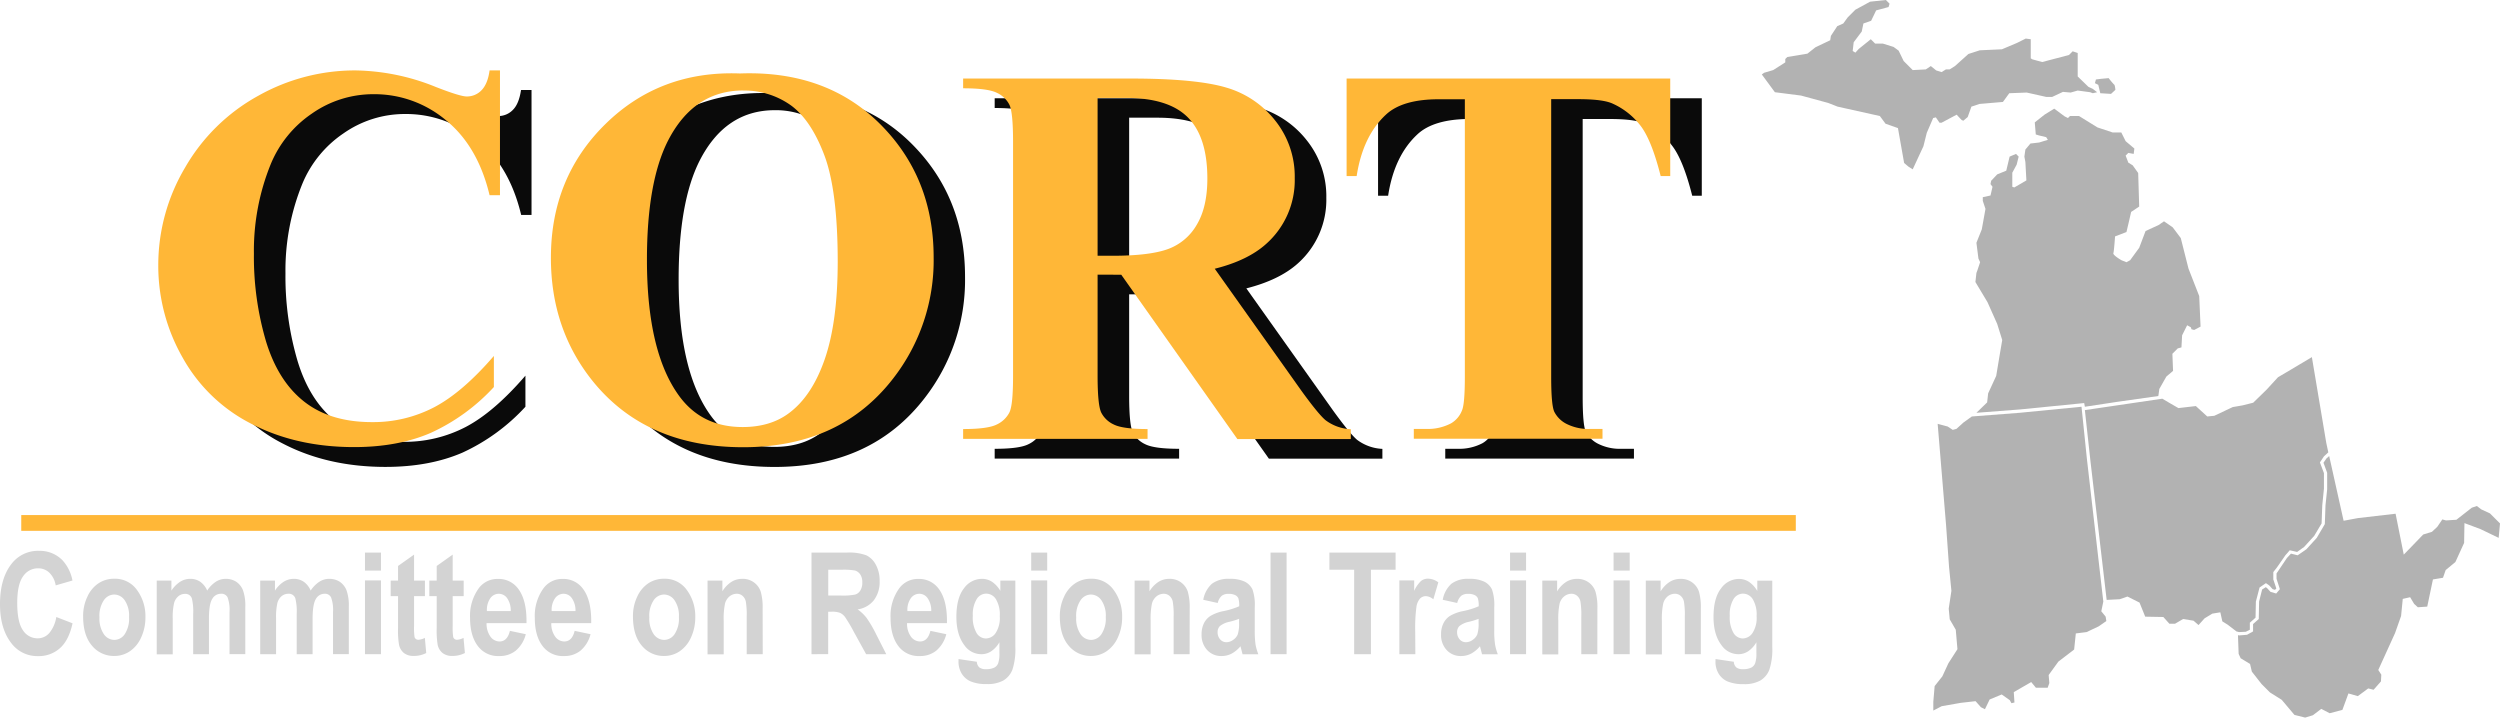
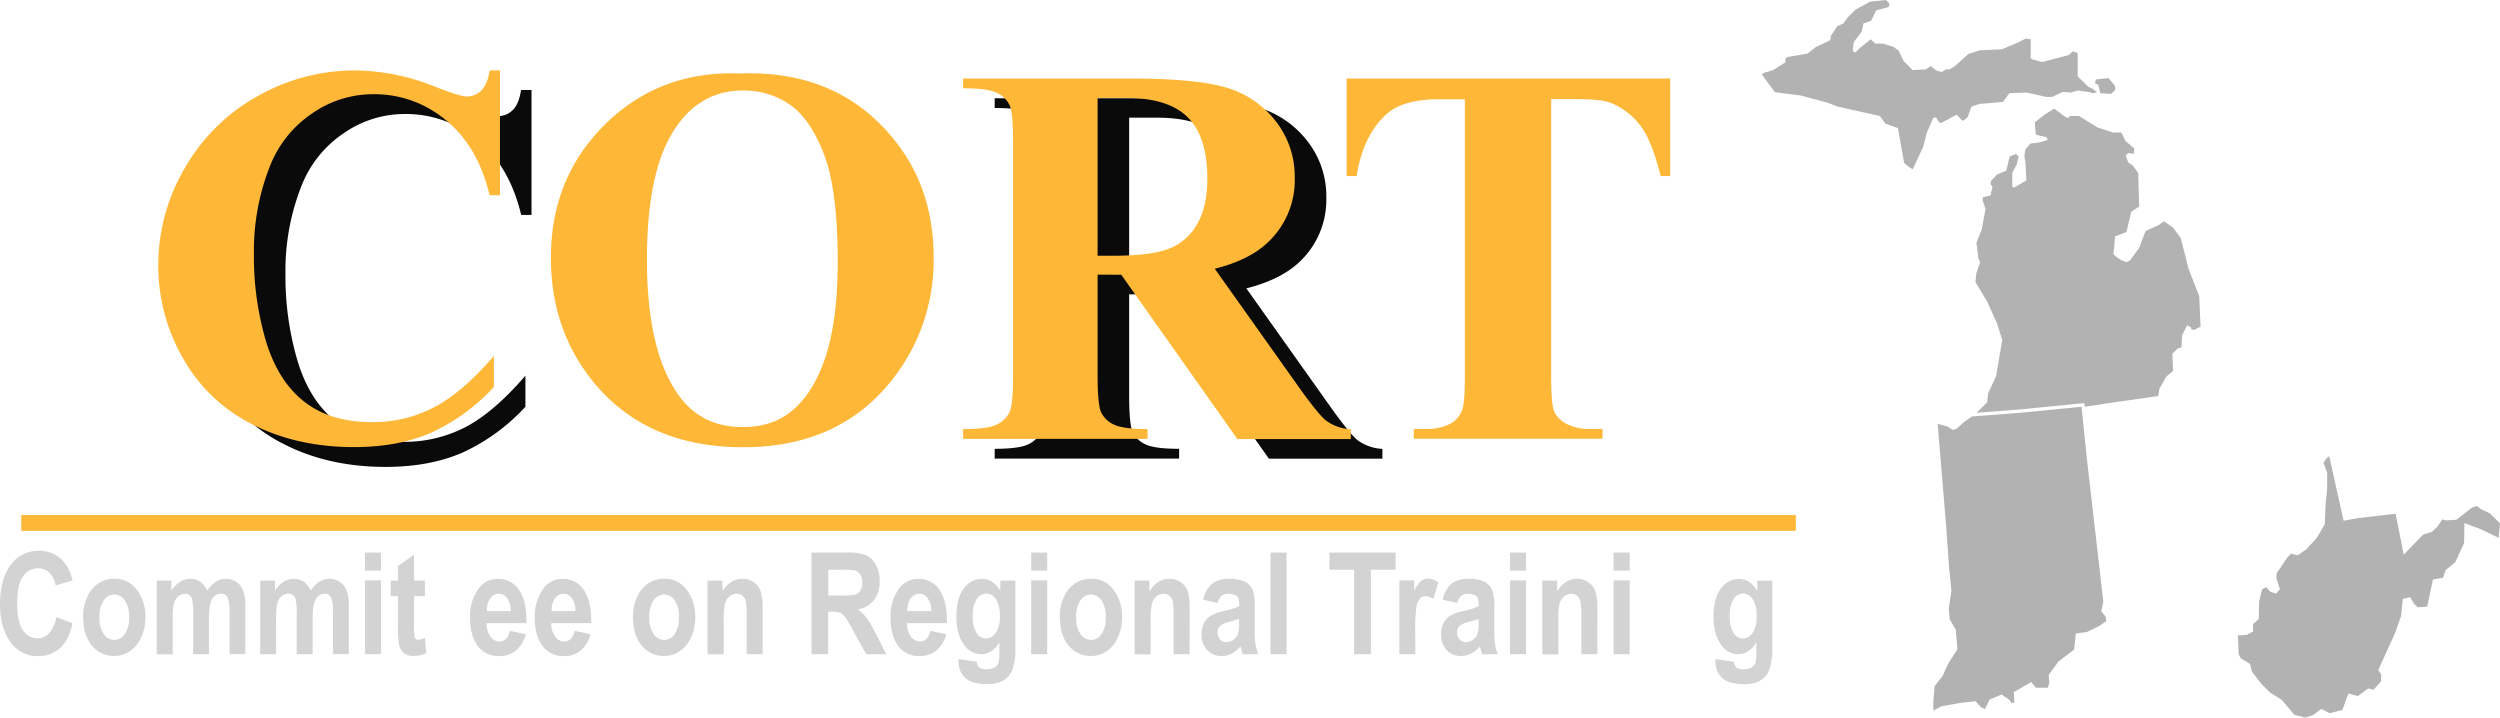
<svg xmlns="http://www.w3.org/2000/svg" viewBox="0 0 745.54 214">
  <defs>
    <style>.cls-1{fill:#b2b2b2;}.cls-2{fill:#ffb737;}.cls-3{isolation:isolate;}.cls-4{fill:#d3d3d3;}.cls-5{fill:#0a0a0a;}</style>
  </defs>
  <g id="Layer_2" data-name="Layer 2">
    <g id="Layer_1-2" data-name="Layer 1">
      <g id="edit_logo" data-name="edit logo">
        <g id="light_gray_b2b2b2" data-name="light gray b2b2b2">
          <path id="IN" class="cls-1" d="M580.84,127.2l1.5,1,1.1-.3,2.1-1.9,2.5-1.8,14.3-1.1,18.4-1.8,1.6,15.5,4.9,42.6-.6,2.9,1.3,1.6.2,1.3-2.3,1.6-3.6,1.7-3.2.4-.5,4.8-4.7,3.6-2.9,4,.2,2.4-.5,1.4h-3.5l-1.4-1.7-5.2,3,.2,3.1-.9.2-.5-.9-2.4-1.7-3.6,1.5-1.4,2.9-1.2-.6-1.6-1.8-4.4.5-5.7,1-2.5,1.3v-2.6l.4-4.7,2.3-2.9,1.8-3.9,2.7-4.2-.5-5.8-1.8-3.1-.3-3.2.8-5.3-.7-7.1-.9-12.6-2.5-30.1Z" />
          <path id="MI" class="cls-1" d="M602.44,122.1l19.1-1.9.2,1.1,9.9-1.5,12-1.7.1-.6.2-1.5,2.1-3.7,2-1.7-.2-5.1,1.6-1.6,1.1-.3.2-3.6,1.5-3,1.1.6.2.6.8.2,1.9-1-.4-9.1-3.2-8.2-2.3-9.1-2.4-3.2-2.6-1.8-1.6,1.1-3.9,1.8-1.9,5-2.7,3.7-1.1.6-1.5-.6s-2.6-1.5-2.4-2.1.5-5,.5-5l3.4-1.3.8-3.4.6-2.6,2.4-1.6-.3-10L636,49.3l-1.3-.8-.8-2.1.8-.8,1.6.3.2-1.6-2.6-2.2-1.3-2.6H630l-4.5-1.5L620,34.6h-2.7l-.6.6-1-.5-3.1-2.3-2.9,1.8-2.9,2.3.3,3.6,1,.3,2.1.5.5.8-2.6.8-2.6.3L604,44.6l-.3,2.1.3,1.6.3,5.5-3.6,2.1-.6-.2V51.5l1.3-2.4.6-2.4-.8-.8-1.9.8-1,4.2-2.7,1.1-1.8,1.9-.2,1,.6.8-.6,2.6-2.3.5v1.1l.8,2.4L591,68.4l-1.6,4,.6,4.7.5,1.1-.8,2.4-.3.8-.3,2.7,3.6,6,2.9,6.5,1.5,4.8-.8,4.7-1,6-2.4,5.2-.3,2.7-3.2,3.1Zm-33.3-72.4-1.3-1.1L566,38.2l-3.7-1.3-1.7-2.3L548,31.8l-2.8-1.1-8.1-2.2-7.8-1-3.9-5.3.7-.5,2.7-.8,3.6-2.3v-1l.6-.6,6-1,2.4-1.9,4.4-2.1.2-1.3,1.9-2.9,1.8-.8L551,5.2l2.3-2.3,4.4-2.4,4.7-.5,1.1,1.1-.3,1-3.7,1L558,6.2l-2.3.8-.5,2.4-2.4,3.2-.3,2.6.8.5,1-1.1,3.6-2.9,1.3,1.3h2.3l3.2,1,1.5,1.1,1.5,3.1,2.7,2.7,3.9-.2,1.5-1,1.6,1.3,1.6.5,1.3-.8h1.1l1.6-1,4-3.6,3.4-1.1,6.6-.3,4.5-1.9,2.6-1.3,1.5.2v5.7l.5.3,2.9.8,1.9-.5,6.1-1.6,1.1-1.1,1.5.5v7l3.2,3.1,1.3.6,1.3,1-1.3.3-.8-.3-3.7-.5-2.1.6-2.3-.2L612,28.9h-1.8l-5.8-1.3-5.2.2-1.9,2.6-7,.6-2.4.8-1.1,3.1-1.3,1.1-.5-.2-1.5-1.6L579,36.6h-.6l-1.1-1.6-.8.2-1.9,4.4-1,4-3.2,6.9Zm56.6-24.4.6,2.5,3.2.2,1.3-1.2s-.1-1.5-.4-1.6a20.23,20.23,0,0,1-1.6-1.9l-2.2.2-1.6.2-.3,1.1Z" />
-           <path id="OH" class="cls-1" d="M621.74,122.3l1.7,15.5,4.8,41.1,3.9-.2,2.3-.8,3.6,1.8,1.7,4.2,5.4.1,1.8,2h1.7l2.4-1.4,3.1.5,1.5,1.3,1.8-2,2.3-1.4,2.4-.4.6,2.7,1.6,1,2.6,2,.8.2,2-.1,1.2-.6v-2.1l1.7-1.5.1-4.8,1.1-4.2,1.9-1.3,1,.7,1,1.1.7.2.4-.4-.9-2.7v-2.2l1.1-1.4,2.5-3.6,1.3-1.5,2.2.5,2.1-1.5,3-3.3,2.2-3.7.2-5.4.5-5v-4.6l-1.2-3.2,1.2-1.8,1.3-1.2-.6-2.8-4.3-25.6-6.2,3.7-3.9,2.3-3.4,3.7-4,3.9-3.2.8-2.9.5-5.5,2.6-2.1.2-3.4-3.1-5.2.6-2.6-1.5-2.2-1.3Z" />
          <path id="WV" class="cls-1" d="M716.84,165.4l5.8-6,2.6-.8,1.6-1.5,1.5-2.2,1.1.3,3.1-.2,4.6-3.6,1.5-.5,1.3,1,2.6,1.2,3,3-.4,4.3-5.4-2.6-4.8-1.8-.1,5.9-2.6,5.7-2.9,2.4-.8,2.3-3,.5-1.7,8.1-2.8.2-1.1-1-1.2-2-2.2.5-.5,5.1-1.8,5.1-5,11,.9,1.4-.1,2-2.2,2.5-1.6-.4-3.1,2.3-2.8-.8-1.8,4.9-3.8,1-2.5-1.3-2.5,1.9-2.3.7-3.2-.8-3.8-4.5-3.5-2.2-2.5-2.5-2.9-3.7L671,198l-2.8-1.7-.6-1.3-.2-5.6.3.1,2.4-.2,1.8-1v-2.2l1.7-1.5.1-5.2.9-3.6,1.1-.7.4.3,1,1.1,1.7.5,1.1-1.3-1-3.1V171l3.1-4.6,1.2-1.3,2,.5,2.6-1.8,3.1-3.4,2.4-4.1.2-5.6.5-4.8V141l-1.1-3,.9-1.3.8-.7,4.3,19.3,4.3-.8,11.2-1.3Z" />
        </g>
        <rect class="cls-2" x="6.34" y="153.6" width="529.2" height="4.7" />
        <g id="outline_committee" data-name="outline committee" class="cls-3">
          <path class="cls-4" d="M16.79,184l4.85,1.88c-.75,3.39-2,5.87-3.78,7.43a9.42,9.42,0,0,1-6.51,2.35,9.65,9.65,0,0,1-7.88-3.74Q0,187.55,0,180.21q0-7.76,3.5-12.14a9.92,9.92,0,0,1,8.17-3.8,9.41,9.41,0,0,1,7,2.85,12.36,12.36,0,0,1,2.94,6l-5,1.45a6.79,6.79,0,0,0-1.89-3.78,4.79,4.79,0,0,0-3.35-1.31,5.31,5.31,0,0,0-4.49,2.4q-1.74,2.4-1.74,7.92c0,3.81.56,6.53,1.69,8.14a5.17,5.17,0,0,0,4.41,2.42,4.55,4.55,0,0,0,3.43-1.54A9.86,9.86,0,0,0,16.79,184Z" />
          <path class="cls-4" d="M24.79,183.8a13.27,13.27,0,0,1,1.28-5.88,9.41,9.41,0,0,1,3.35-4,8.34,8.34,0,0,1,4.65-1.33A8,8,0,0,1,40.89,176a13.17,13.17,0,0,1,2.48,8,14.16,14.16,0,0,1-1.29,6.13,9.73,9.73,0,0,1-3.39,4.11,8.2,8.2,0,0,1-4.6,1.38,8.41,8.41,0,0,1-6.66-3.07Q24.79,189.48,24.79,183.8Zm4.87.32a8.27,8.27,0,0,0,1.31,5,3.86,3.86,0,0,0,3.15,1.71,3.78,3.78,0,0,0,3.09-1.73,8.45,8.45,0,0,0,1.28-5.08,8.13,8.13,0,0,0-1.3-5,3.84,3.84,0,0,0-3.13-1.72,3.79,3.79,0,0,0-3.1,1.72A8.29,8.29,0,0,0,29.66,184.12Z" />
          <path class="cls-4" d="M46.74,173.14h4.38v3a8.83,8.83,0,0,1,2.59-2.64,5.66,5.66,0,0,1,3-.88,5.17,5.17,0,0,1,3,.87,6.18,6.18,0,0,1,2.08,2.63,9.1,9.1,0,0,1,2.57-2.63,5.41,5.41,0,0,1,2.93-.87,5.67,5.67,0,0,1,3.17.88,5.5,5.5,0,0,1,2,2.52,13.67,13.67,0,0,1,.69,5v14.05H68.45V182.53a10.92,10.92,0,0,0-.58-4.38,2,2,0,0,0-2-1.08,2.92,2.92,0,0,0-2.56,1.52q-1,1.51-1,5.95v10.55H57.61v-12a16.6,16.6,0,0,0-.39-4.62,2,2,0,0,0-2.09-1.36,3,3,0,0,0-1.94.7,4,4,0,0,0-1.28,2.06,18.47,18.47,0,0,0-.4,4.58v10.68H46.74Z" />
          <path class="cls-4" d="M77.6,173.14H82v3a8.69,8.69,0,0,1,2.58-2.64,5.69,5.69,0,0,1,3-.88,5.2,5.2,0,0,1,3,.87,6.17,6.17,0,0,1,2.07,2.63,9,9,0,0,1,2.58-2.63,5.35,5.35,0,0,1,2.92-.87,5.7,5.7,0,0,1,3.18.88,5.54,5.54,0,0,1,2,2.52,13.67,13.67,0,0,1,.69,5v14.05H99.31V182.53a10.74,10.74,0,0,0-.58-4.38,2,2,0,0,0-1.94-1.08,2.93,2.93,0,0,0-2.57,1.52c-.64,1-1,3-1,5.95v10.55H88.48v-12a16.08,16.08,0,0,0-.4-4.62A2,2,0,0,0,86,177.07a3.07,3.07,0,0,0-2,.7,4,4,0,0,0-1.28,2.06,18.59,18.59,0,0,0-.39,4.58v10.68H77.6Z" />
          <path class="cls-4" d="M108.84,170.16v-5.37h4.77v5.37Zm0,24.93v-22h4.77v22Z" />
          <path class="cls-4" d="M126.72,173.14v4.63h-3.24v8.86a19.18,19.18,0,0,0,.14,3.33,1.14,1.14,0,0,0,1.18.83,5,5,0,0,0,1.9-.56l.41,4.51a7.91,7.91,0,0,1-3.74.87,4.54,4.54,0,0,1-2.91-.87,4.29,4.29,0,0,1-1.47-2.5,26.08,26.08,0,0,1-.29-4.89v-9.58h-2.19v-4.63h2.19v-4.36l4.78-3.39v7.75Z" />
-           <path class="cls-4" d="M138.28,173.14v4.63H135v8.86a18.65,18.65,0,0,0,.15,3.33,1.13,1.13,0,0,0,1.17.83,5.06,5.06,0,0,0,1.91-.56l.41,4.51a7.91,7.91,0,0,1-3.74.87,4.55,4.55,0,0,1-2.92-.87,4.29,4.29,0,0,1-1.47-2.5,26.37,26.37,0,0,1-.28-4.89v-9.58h-2.2v-4.63h2.2v-4.36l4.77-3.39v7.75Z" />
          <path class="cls-4" d="M152.06,188.13l4.74,1a9.43,9.43,0,0,1-3,4.91,7.59,7.59,0,0,1-4.89,1.6,7.48,7.48,0,0,1-6.16-2.67c-1.72-2.07-2.57-5-2.57-8.7a14,14,0,0,1,2.58-8.82,6.86,6.86,0,0,1,5.67-2.8,7.19,7.19,0,0,1,6.05,2.86q2.53,3.27,2.53,9.65l0,.66H145.1a6.63,6.63,0,0,0,1.17,4.05,3.38,3.38,0,0,0,2.73,1.43Q151.3,191.27,152.06,188.13Zm.25-5.9a6.39,6.39,0,0,0-1.09-3.87,3.07,3.07,0,0,0-2.46-1.29,3.11,3.11,0,0,0-2.55,1.35,6.06,6.06,0,0,0-1,3.81Z" />
          <path class="cls-4" d="M171.37,188.13l4.74,1a9.49,9.49,0,0,1-3,4.91,7.59,7.59,0,0,1-4.89,1.6,7.51,7.51,0,0,1-6.17-2.67q-2.57-3.1-2.56-8.7a14,14,0,0,1,2.58-8.82,6.86,6.86,0,0,1,5.66-2.8,7.2,7.2,0,0,1,6.06,2.86q2.52,3.27,2.52,9.65l0,.66H164.41a6.5,6.5,0,0,0,1.17,4.05,3.38,3.38,0,0,0,2.72,1.43Q170.61,191.27,171.37,188.13Zm.25-5.9a6.39,6.39,0,0,0-1.1-3.87,3,3,0,0,0-2.46-1.29,3.11,3.11,0,0,0-2.54,1.35,6,6,0,0,0-1,3.81Z" />
          <path class="cls-4" d="M188.76,183.8a13.27,13.27,0,0,1,1.28-5.88,9.41,9.41,0,0,1,3.35-4,8.39,8.39,0,0,1,4.65-1.33,8,8,0,0,1,6.82,3.41,13.11,13.11,0,0,1,2.48,8,14.16,14.16,0,0,1-1.29,6.13,9.73,9.73,0,0,1-3.39,4.11,8.2,8.2,0,0,1-4.6,1.38,8.43,8.43,0,0,1-6.66-3.07Q188.76,189.48,188.76,183.8Zm4.88.32a8.27,8.27,0,0,0,1.3,5,3.86,3.86,0,0,0,3.15,1.71,3.78,3.78,0,0,0,3.09-1.73,8.38,8.38,0,0,0,1.28-5.08,8.13,8.13,0,0,0-1.3-5,3.84,3.84,0,0,0-3.13-1.72,3.79,3.79,0,0,0-3.1,1.72A8.29,8.29,0,0,0,193.64,184.12Z" />
          <path class="cls-4" d="M227.46,195.09h-4.78V183.88a23.65,23.65,0,0,0-.27-4.5,3.05,3.05,0,0,0-1-1.71,2.55,2.55,0,0,0-1.66-.6,3.46,3.46,0,0,0-2.18.77,4.13,4.13,0,0,0-1.36,2.15,22.13,22.13,0,0,0-.39,5.15v10H211v-22h4.43v3.2a8.7,8.7,0,0,1,2.65-2.79,6,6,0,0,1,3.28-.93,5.62,5.62,0,0,1,3.52,1.09,5.54,5.54,0,0,1,2,2.79,17.26,17.26,0,0,1,.55,4.94Z" />
          <path class="cls-4" d="M242,195.09v-30.3h10.56a14.85,14.85,0,0,1,5.79.81,6.4,6.4,0,0,1,2.85,2.84,9.73,9.73,0,0,1,1.12,4.82A9,9,0,0,1,260.6,179a7.54,7.54,0,0,1-4.84,2.73,12.41,12.41,0,0,1,2.66,2.53,35.93,35.93,0,0,1,2.88,4.93l3,5.91h-6l-3.63-6.59A45.5,45.5,0,0,0,252,184a4,4,0,0,0-1.49-1.24,6.82,6.82,0,0,0-2.53-.34h-1v12.65Zm5-17.49h3.72a18.55,18.55,0,0,0,4.34-.3,2.74,2.74,0,0,0,1.51-1.21,4.39,4.39,0,0,0,.58-2.41,4.15,4.15,0,0,0-.58-2.33,3,3,0,0,0-1.57-1.21,19.85,19.85,0,0,0-4.07-.23H247Z" />
          <path class="cls-4" d="M277.46,188.13l4.74,1a9.49,9.49,0,0,1-3,4.91,7.59,7.59,0,0,1-4.89,1.6,7.51,7.51,0,0,1-6.17-2.67q-2.56-3.1-2.56-8.7a14,14,0,0,1,2.58-8.82,6.86,6.86,0,0,1,5.66-2.8,7.2,7.2,0,0,1,6.06,2.86q2.52,3.27,2.52,9.65l0,.66H270.5a6.5,6.5,0,0,0,1.17,4.05,3.38,3.38,0,0,0,2.72,1.43Q276.7,191.27,277.46,188.13Zm.25-5.9a6.39,6.39,0,0,0-1.1-3.87,3,3,0,0,0-2.46-1.29,3.11,3.11,0,0,0-2.54,1.35,6,6,0,0,0-1,3.81Z" />
          <path class="cls-4" d="M285.85,196.54l5.46.81a2.43,2.43,0,0,0,.76,1.7,3.14,3.14,0,0,0,2,.51,5.3,5.3,0,0,0,2.54-.52,2.44,2.44,0,0,0,1.06-1.24,8.65,8.65,0,0,0,.37-3.06v-3.2a8.2,8.2,0,0,1-2.42,2.66,5.21,5.21,0,0,1-3,.89,6.13,6.13,0,0,1-5.05-2.71q-2.35-3.1-2.36-8.4c0-3.75.75-6.58,2.23-8.49a6.62,6.62,0,0,1,5.38-2.87,5.45,5.45,0,0,1,3.05.9,8.11,8.11,0,0,1,2.45,2.7v-3.08h4.47v19.7a19.58,19.58,0,0,1-.87,6.86,6.49,6.49,0,0,1-2.68,3.22,9.81,9.81,0,0,1-5,1.08,12,12,0,0,1-4.74-.78,5.84,5.84,0,0,1-2.71-2.35,6.82,6.82,0,0,1-.95-3.61Zm4.26-12.89a9.16,9.16,0,0,0,1.13,5.14A3.28,3.28,0,0,0,294,190.4a3.58,3.58,0,0,0,2.93-1.64,8.22,8.22,0,0,0,1.22-5,8.94,8.94,0,0,0-1.16-5.09,3.46,3.46,0,0,0-2.89-1.64,3.35,3.35,0,0,0-2.82,1.61A8.8,8.8,0,0,0,290.11,183.65Z" />
          <path class="cls-4" d="M307.52,170.16v-5.37h4.77v5.37Zm0,24.93v-22h4.77v22Z" />
          <path class="cls-4" d="M316.06,183.8a13.27,13.27,0,0,1,1.28-5.88,9.41,9.41,0,0,1,3.35-4,8.37,8.37,0,0,1,4.65-1.33,8,8,0,0,1,6.82,3.41,13.17,13.17,0,0,1,2.48,8,14.16,14.16,0,0,1-1.29,6.13,9.73,9.73,0,0,1-3.39,4.11,8.2,8.2,0,0,1-4.6,1.38,8.43,8.43,0,0,1-6.66-3.07Q316.06,189.48,316.06,183.8Zm4.88.32a8.27,8.27,0,0,0,1.3,5,3.86,3.86,0,0,0,3.15,1.71,3.78,3.78,0,0,0,3.09-1.73,8.45,8.45,0,0,0,1.28-5.08,8.13,8.13,0,0,0-1.3-5,3.84,3.84,0,0,0-3.13-1.72,3.79,3.79,0,0,0-3.1,1.72A8.29,8.29,0,0,0,320.94,184.12Z" />
          <path class="cls-4" d="M354.76,195.09H350V183.88a23.65,23.65,0,0,0-.27-4.5,3.05,3.05,0,0,0-1-1.71,2.58,2.58,0,0,0-1.67-.6,3.43,3.43,0,0,0-2.17.77,4.13,4.13,0,0,0-1.36,2.15,22.13,22.13,0,0,0-.39,5.15v10h-4.78v-22h4.43v3.2a8.7,8.7,0,0,1,2.65-2.79,6,6,0,0,1,3.28-.93,5.62,5.62,0,0,1,3.52,1.09,5.54,5.54,0,0,1,2,2.79,17.26,17.26,0,0,1,.55,4.94Z" />
          <path class="cls-4" d="M363.15,179.82l-4.32-.95a8.42,8.42,0,0,1,2.59-4.79,8.13,8.13,0,0,1,5.2-1.46,10.09,10.09,0,0,1,4.61.85,5.09,5.09,0,0,1,2.28,2.31,14.14,14.14,0,0,1,.68,5.3l0,6.79a29.27,29.27,0,0,0,.22,4.25,15.35,15.35,0,0,0,.85,3h-4.71l-.62-2.4a8.92,8.92,0,0,1-2.62,2.19,6.38,6.38,0,0,1-3,.73,5.65,5.65,0,0,1-4.3-1.77,6.56,6.56,0,0,1-1.68-4.71,7.34,7.34,0,0,1,.68-3.25,5.59,5.59,0,0,1,1.93-2.21,12.27,12.27,0,0,1,4-1.47,23.52,23.52,0,0,0,4.61-1.43,7.06,7.06,0,0,0-.26-2.4,2.06,2.06,0,0,0-.95-.94,4.37,4.37,0,0,0-2-.36,3.14,3.14,0,0,0-2,.58A4.1,4.1,0,0,0,363.15,179.82Zm6.37,4.73a23.3,23.3,0,0,1-2.84.87,6.62,6.62,0,0,0-2.89,1.29,2.47,2.47,0,0,0-.68,1.82,3.15,3.15,0,0,0,.75,2.13,2.41,2.41,0,0,0,1.89.86,3.43,3.43,0,0,0,2-.7,3.64,3.64,0,0,0,1.37-1.65,10.35,10.35,0,0,0,.39-3.46Z" />
          <path class="cls-4" d="M378.9,195.09v-30.3h4.78v30.3Z" />
          <path class="cls-4" d="M403.83,195.09V169.91h-7.38v-5.12h19.74v5.12h-7.36v25.18Z" />
          <path class="cls-4" d="M422.08,195.09h-4.77v-22h4.42v3.12a9.49,9.49,0,0,1,2-2.91,3.18,3.18,0,0,1,2.08-.73,5.18,5.18,0,0,1,3.12,1.1l-1.49,5.06a3.66,3.66,0,0,0-2.23-.95,2.44,2.44,0,0,0-1.75.74,4.88,4.88,0,0,0-1.08,2.66,47.65,47.65,0,0,0-.34,7.07Z" />
          <path class="cls-4" d="M434.57,179.82l-4.32-.95a8.42,8.42,0,0,1,2.59-4.79,8.13,8.13,0,0,1,5.2-1.46,10.06,10.06,0,0,1,4.61.85,5.09,5.09,0,0,1,2.28,2.31,14.14,14.14,0,0,1,.68,5.3l0,6.79a27.6,27.6,0,0,0,.23,4.25,14.61,14.61,0,0,0,.84,3h-4.71l-.62-2.4a8.67,8.67,0,0,1-2.62,2.19,6.35,6.35,0,0,1-3,.73,5.65,5.65,0,0,1-4.3-1.77,6.56,6.56,0,0,1-1.68-4.71,7.21,7.21,0,0,1,.69-3.25,5.49,5.49,0,0,1,1.92-2.21,12.36,12.36,0,0,1,4-1.47,23.52,23.52,0,0,0,4.61-1.43,7.06,7.06,0,0,0-.26-2.4,2,2,0,0,0-.95-.94,4.31,4.31,0,0,0-2-.36,3.14,3.14,0,0,0-2,.58A4.1,4.1,0,0,0,434.57,179.82Zm6.37,4.73a23.6,23.6,0,0,1-2.83.87,6.68,6.68,0,0,0-2.9,1.29,2.52,2.52,0,0,0-.68,1.82,3.15,3.15,0,0,0,.75,2.13,2.45,2.45,0,0,0,1.9.86,3.42,3.42,0,0,0,2-.7,3.73,3.73,0,0,0,1.38-1.65,10.71,10.71,0,0,0,.38-3.46Z" />
          <path class="cls-4" d="M450.32,170.16v-5.37h4.78v5.37Zm0,24.93v-22h4.78v22Z" />
          <path class="cls-4" d="M476.35,195.09h-4.78V183.88a24.87,24.87,0,0,0-.26-4.5,3.06,3.06,0,0,0-1-1.71,2.55,2.55,0,0,0-1.66-.6,3.43,3.43,0,0,0-2.17.77A4.14,4.14,0,0,0,465.1,180a22.13,22.13,0,0,0-.39,5.15v10h-4.77v-22h4.42v3.2a8.62,8.62,0,0,1,2.66-2.79,6,6,0,0,1,3.27-.93,5.67,5.67,0,0,1,3.53,1.09,5.52,5.52,0,0,1,2,2.79,16.91,16.91,0,0,1,.55,4.94Z" />
          <path class="cls-4" d="M481.19,170.16v-5.37H486v5.37Zm0,24.93v-22H486v22Z" />
-           <path class="cls-4" d="M507.21,195.09h-4.77V183.88a23.65,23.65,0,0,0-.27-4.5,3.05,3.05,0,0,0-1-1.71,2.58,2.58,0,0,0-1.67-.6,3.43,3.43,0,0,0-2.17.77A4.07,4.07,0,0,0,496,180a22,22,0,0,0-.4,5.15v10H490.8v-22h4.42v3.2a8.73,8.73,0,0,1,2.66-2.79,6,6,0,0,1,3.28-.93,5.64,5.64,0,0,1,3.52,1.09,5.54,5.54,0,0,1,2,2.79,17.32,17.32,0,0,1,.54,4.94Z" />
          <path class="cls-4" d="M511.6,196.54l5.45.81a2.43,2.43,0,0,0,.76,1.7,3.14,3.14,0,0,0,2,.51,5.3,5.3,0,0,0,2.54-.52,2.44,2.44,0,0,0,1.06-1.24,8.65,8.65,0,0,0,.37-3.06v-3.2a8.2,8.2,0,0,1-2.42,2.66,5.21,5.21,0,0,1-3,.89,6.13,6.13,0,0,1-5-2.71Q511,189.28,511,184q0-5.62,2.22-8.49a6.62,6.62,0,0,1,5.38-2.87,5.45,5.45,0,0,1,3,.9,8.11,8.11,0,0,1,2.45,2.7v-3.08h4.47v19.7a19.58,19.58,0,0,1-.87,6.86,6.49,6.49,0,0,1-2.68,3.22,9.81,9.81,0,0,1-5,1.08,12,12,0,0,1-4.74-.78,5.84,5.84,0,0,1-2.71-2.35,6.82,6.82,0,0,1-.94-3.61Zm4.25-12.89a9.16,9.16,0,0,0,1.13,5.14,3.28,3.28,0,0,0,2.72,1.61,3.58,3.58,0,0,0,2.93-1.64,8.22,8.22,0,0,0,1.22-5,8.94,8.94,0,0,0-1.16-5.09,3.46,3.46,0,0,0-2.89-1.64,3.35,3.35,0,0,0-2.82,1.61A8.8,8.8,0,0,0,515.85,183.65Z" />
        </g>
        <g id="outline_cort_shadow" data-name="outline cort shadow" class="cls-3">
          <path class="cls-5" d="M158.51,26.84V64.09h-3.09q-3.48-14.58-13-22.35A33.17,33.17,0,0,0,120.87,34a31.83,31.83,0,0,0-18.46,5.79A33.69,33.69,0,0,0,90.13,54.89a68.53,68.53,0,0,0-5,26.63,89.11,89.11,0,0,0,3.65,26.27q3.64,11.85,11.41,17.91t20.13,6.06a39.3,39.3,0,0,0,18.58-4.44q8.44-4.44,17.79-15.29v9.27A58.73,58.73,0,0,1,137.87,135q-9.8,4.23-22.86,4.24-17.2,0-30.55-6.9a48.62,48.62,0,0,1-20.6-19.81A55.22,55.22,0,0,1,56.61,85a57,57,0,0,1,8-29.17A56.66,56.66,0,0,1,86.36,34.45a58.82,58.82,0,0,1,29-7.61,66,66,0,0,1,23.94,4.91q7.29,2.86,9.27,2.86a6,6,0,0,0,4.4-1.86c1.24-1.25,2-3.21,2.41-5.91Z" />
-           <path class="cls-5" d="M230.07,27.79q25.68-.95,41.72,15t16,39.86a57.31,57.31,0,0,1-12,36q-15.84,20.6-44.77,20.6t-44.85-19.65Q173.73,104,173.73,82.71q0-23.94,16.28-39.9T230.07,27.79Zm1,5.07q-14.75,0-22.43,15.06-6.26,12.36-6.26,35.5,0,27.49,9.67,40.65,6.74,9.19,18.86,9.2,8.16,0,13.63-4,7-5.07,10.86-16.2t3.88-29q0-21.31-4-31.89t-10.1-14.94A23.88,23.88,0,0,0,231,32.86Z" />
          <path class="cls-5" d="M336.73,87.78v30.11q0,8.72,1.07,11a7.81,7.81,0,0,0,3.76,3.6q2.7,1.35,10.07,1.35v2.93h-55v-2.93q7.46,0,10.11-1.39a8,8,0,0,0,3.72-3.6q1.07-2.22,1.07-10.94V48.16q0-8.71-1.07-11a7.85,7.85,0,0,0-3.76-3.6c-1.8-.9-5.15-1.35-10.07-1.35V29.3h49.93Q366,29.3,375.08,32a28.69,28.69,0,0,1,14.74,10,26.64,26.64,0,0,1,5.71,17A25.39,25.39,0,0,1,387,78.59Q381.51,83.5,371.68,86l25.83,36.37q5.07,7,7.21,8.8a13.51,13.51,0,0,0,7.53,2.69v2.93H378.41l-34.63-49Zm0-52.7V82.15h4.52q11,0,16.48-2a16.36,16.36,0,0,0,8.6-7.29q3.12-5.27,3.13-13.75,0-12.27-5.75-18.14t-18.5-5.87Z" />
-           <path class="cls-5" d="M507.5,29.3V58.38h-2.85Q502.12,48.32,499,43.92a21.66,21.66,0,0,0-8.48-7c-2-1-5.52-1.43-10.54-1.43h-8v82.89c0,5.49.3,8.93.91,10.3a8.2,8.2,0,0,0,3.57,3.6,14.41,14.41,0,0,0,7.25,1.55h3.56v2.93H431v-2.93h3.57a14.9,14.9,0,0,0,7.53-1.66,7.57,7.57,0,0,0,3.24-3.81c.58-1.27.88-4.59.88-10V35.48h-7.77q-10.86,0-15.77,4.6-6.9,6.41-8.72,18.3h-3V29.3Z" />
        </g>
        <g id="outline_cort" data-name="outline cort" class="cls-3">
          <path class="cls-2" d="M149.1,21V58.21H146q-3.48-14.58-13-22.35a33.17,33.17,0,0,0-21.56-7.77A31.83,31.83,0,0,0,93,33.88,33.76,33.76,0,0,0,80.72,49a68.53,68.53,0,0,0-5,26.63,89.12,89.12,0,0,0,3.64,26.27Q83,113.76,90.78,119.82t20.13,6.06a39.27,39.27,0,0,0,18.58-4.44q8.44-4.44,17.79-15.29v9.27a58.62,58.62,0,0,1-18.82,13.67q-9.78,4.24-22.86,4.24-17.19,0-30.55-6.9a48.62,48.62,0,0,1-20.6-19.81A55.22,55.22,0,0,1,47.2,79.13a57,57,0,0,1,8-29.17A56.66,56.66,0,0,1,77,28.57,58.88,58.88,0,0,1,106,21a65.84,65.84,0,0,1,23.93,4.92q7.29,2.85,9.27,2.85a6,6,0,0,0,4.4-1.86Q145.46,25,146,21Z" />
          <path class="cls-2" d="M220.66,21.91q25.68-.94,41.72,15t16.05,39.86a57.31,57.31,0,0,1-12,36q-15.84,20.59-44.77,20.6t-44.85-19.65q-12.53-15.54-12.52-36.85,0-23.94,16.28-39.9T220.66,21.91Zm1,5.07Q206.88,27,199.19,42q-6.27,12.36-6.26,35.5,0,27.49,9.66,40.65,6.74,9.19,18.86,9.2,8.16,0,13.63-4,7-5.07,10.86-16.2t3.88-29q0-21.31-4-31.89t-10.1-14.94A23.88,23.88,0,0,0,221.61,27Z" />
          <path class="cls-2" d="M327.32,81.9V112q0,8.71,1.07,11a7.83,7.83,0,0,0,3.77,3.6c1.79.9,5.15,1.35,10.06,1.35v2.93h-55v-2.93q7.44,0,10.1-1.39a8,8,0,0,0,3.72-3.6q1.08-2.22,1.07-10.94V42.28q0-8.72-1.07-11a7.85,7.85,0,0,0-3.76-3.6q-2.7-1.35-10.06-1.35V23.42h49.92q19.5,0,28.53,2.69a28.77,28.77,0,0,1,14.74,10,26.68,26.68,0,0,1,5.7,17,25.39,25.39,0,0,1-8.56,19.66q-5.46,4.91-15.29,7.37l25.83,36.37q5.07,7,7.21,8.8a13.51,13.51,0,0,0,7.53,2.69v2.93H369l-34.62-49Zm0-52.7V76.27h4.52q11,0,16.48-2a16.36,16.36,0,0,0,8.6-7.29q3.13-5.26,3.13-13.75,0-12.27-5.74-18.14T335.8,29.2Z" />
          <path class="cls-2" d="M498.09,23.42V52.5h-2.85Q492.71,42.44,489.61,38a21.59,21.59,0,0,0-8.48-7c-2-1-5.52-1.43-10.54-1.43h-8v82.89c0,5.49.3,8.93.91,10.3a8.2,8.2,0,0,0,3.57,3.6,14.41,14.41,0,0,0,7.25,1.55h3.57v2.93H421.62v-2.93h3.57a14.9,14.9,0,0,0,7.53-1.66,7.63,7.63,0,0,0,3.25-3.81c.58-1.27.87-4.59.87-10V29.6h-7.77q-10.86,0-15.77,4.6-6.89,6.4-8.72,18.3h-3V23.42Z" />
        </g>
      </g>
    </g>
  </g>
</svg>